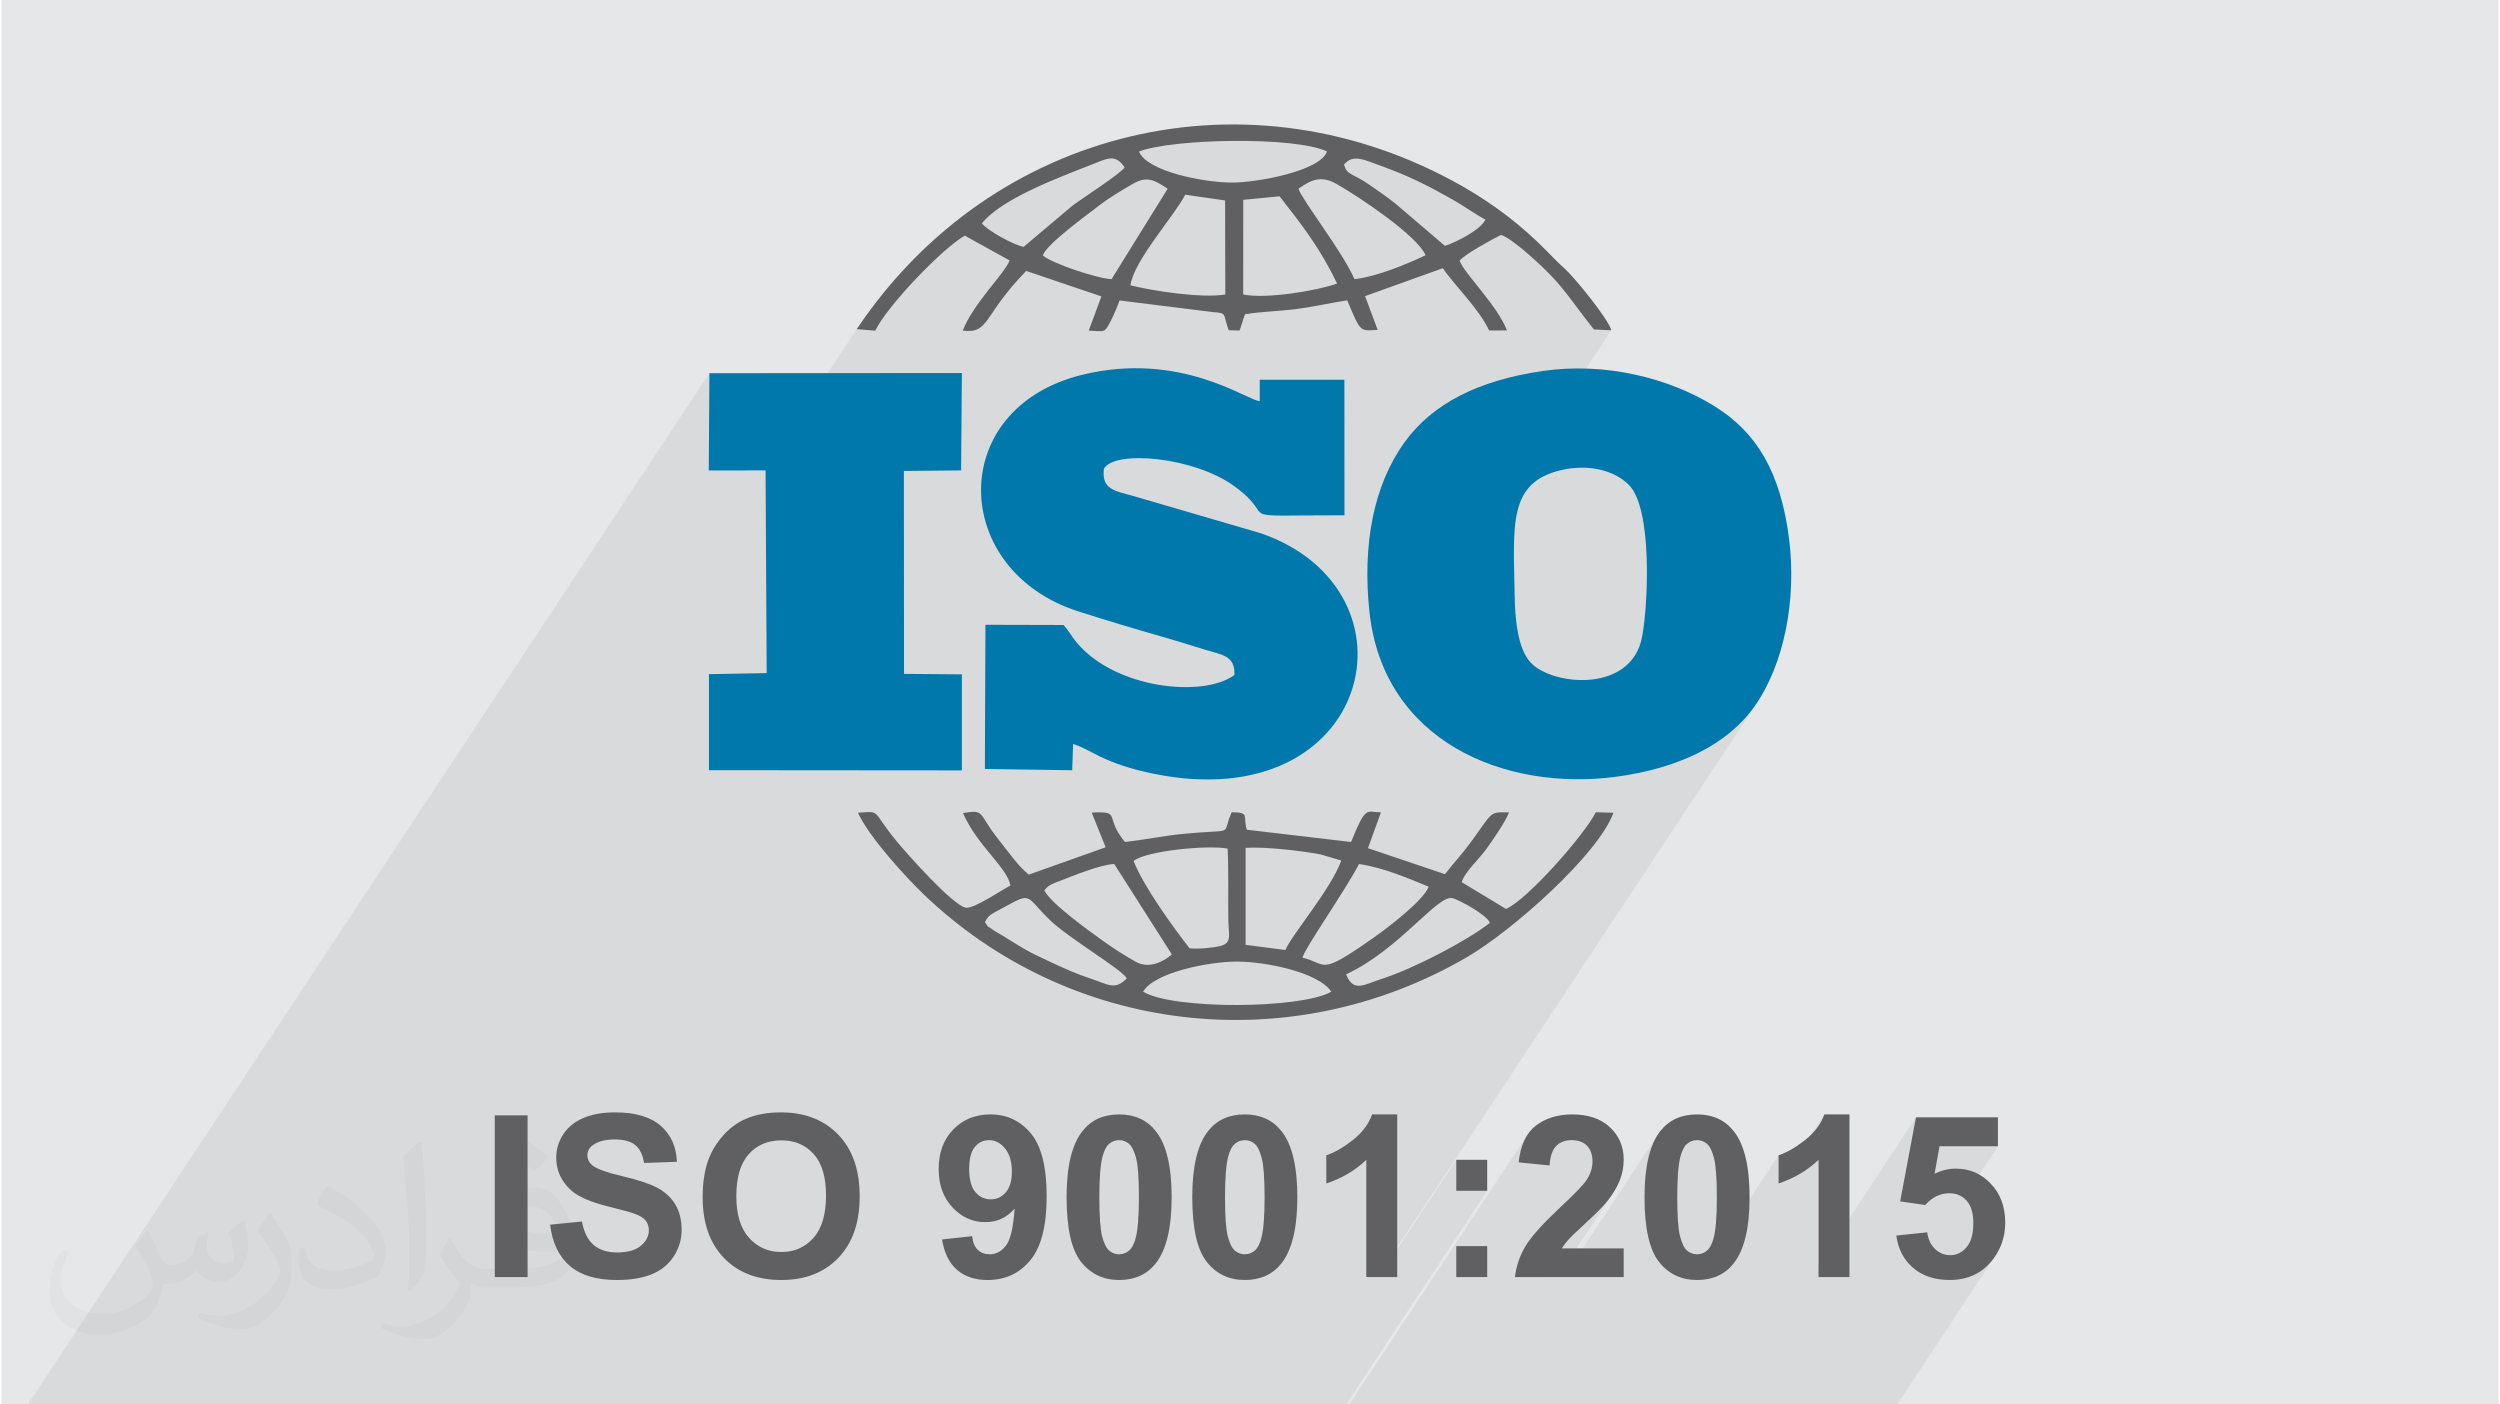
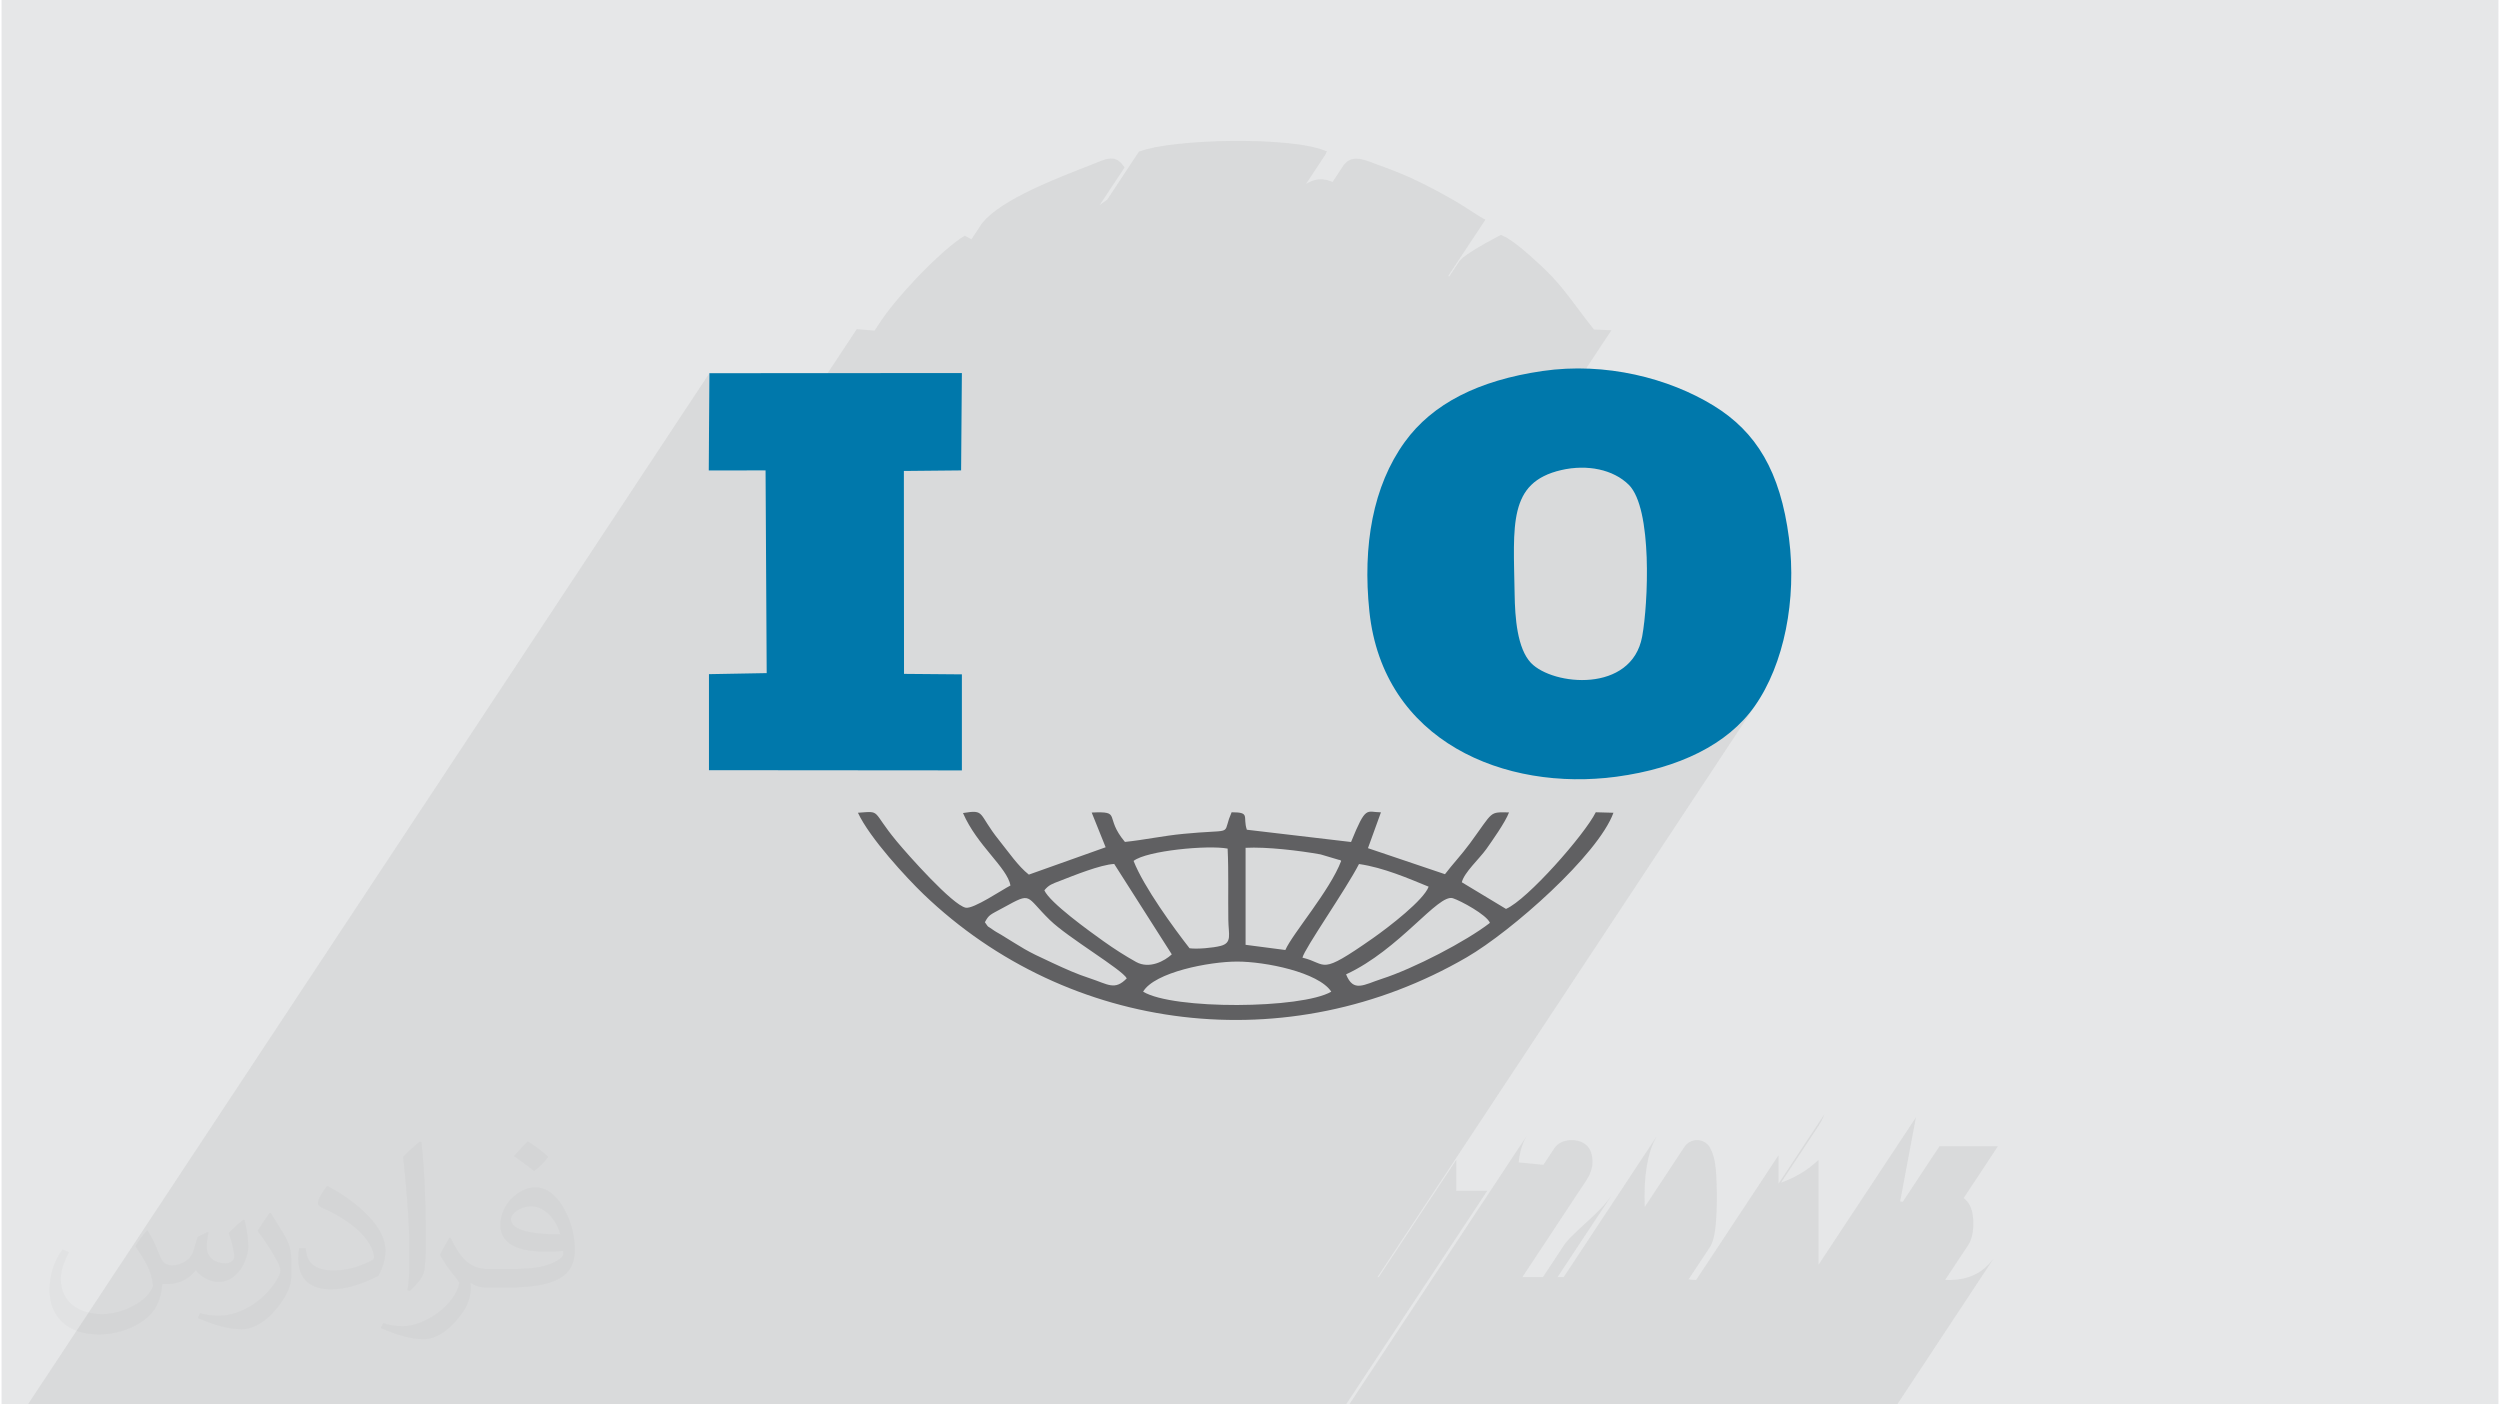
<svg xmlns="http://www.w3.org/2000/svg" xml:space="preserve" width="356px" height="200px" version="1.0" shape-rendering="geometricPrecision" text-rendering="geometricPrecision" image-rendering="optimizeQuality" fill-rule="evenodd" clip-rule="evenodd" viewBox="0 0 35600 20025">
  <g id="Layer_x0020_1">
    <g id="_2516816664944">
      <path fill="#E6E7E8" d="M0 0l35600 0 0 20025 -35600 0 0 -20025z" />
      <path fill="#373435" fill-opacity="0.031" d="M2082 17547c68,103 112,202 155,312 32,64 49,183 199,183 44,0 107,-14 163,-45 63,-33 111,-83 136,-159l60 -202 146 -72 10 10c-20,76 -25,149 -25,206 0,169 146,233 262,233 68,0 129,-33 129,-95 0,-80 -34,-216 -78,-338 68,-68 136,-136 214,-191l12 6c34,144 53,286 53,381 0,93 -41,196 -75,264 -70,132 -194,237 -344,237 -114,0 -241,-57 -328,-163l-5 0c-82,102 -208,194 -412,194l-63 0c-10,134 -39,229 -83,314 -121,237 -480,404 -818,404 -470,0 -706,-272 -706,-633 0,-223 73,-431 185,-578l92 38c-70,134 -116,261 -116,385 0,338 274,499 592,499 293,0 657,-187 723,-404 -25,-237 -114,-349 -250,-565 41,-72 94,-144 160,-221l12 0 0 0zm5421 -1274c99,62 196,136 291,220 -53,75 -119,143 -201,203 -95,-77 -190,-143 -287,-213 66,-74 131,-146 197,-210l0 0zm51 926c-160,0 -291,105 -291,183 0,167 320,219 703,217 -48,-196 -216,-400 -412,-400zm-359 895c208,0 390,-6 529,-41 155,-40 286,-118 286,-172 0,-14 0,-31 -5,-45 -87,8 -187,8 -274,8 -281,0 -498,-64 -582,-222 -22,-44 -37,-93 -37,-149 0,-153 66,-303 182,-406 97,-85 204,-138 313,-138 197,0 354,158 464,408 60,136 102,293 102,491 0,132 -37,243 -119,326 -153,148 -435,204 -867,204l-196 0 0 0 -51 0c-107,0 -184,-19 -245,-66l-10 0c3,25 5,49 5,72 0,97 -32,221 -97,320 -192,286 -400,410 -580,410 -182,0 -405,-70 -606,-161l36 -70c65,27 155,45 279,45 325,0 752,-313 805,-618 -12,-25 -33,-58 -65,-93 -95,-113 -155,-208 -211,-307 48,-95 92,-171 133,-240l17 -2c139,283 265,446 546,446l44 0 0 0 204 0 0 0zm-1408 299c24,-130 27,-276 27,-413l0 -202c0,-377 -49,-926 -88,-1282 68,-75 163,-161 238,-219l22 6c51,450 63,971 63,1452 0,126 -5,249 -17,340 -7,114 -73,200 -214,332l-31 -14 0 0zm-1449 -596c7,177 94,317 398,317 189,0 349,-49 526,-134 32,-14 49,-33 49,-49 0,-111 -85,-258 -228,-392 -139,-126 -323,-237 -495,-311 -59,-25 -78,-52 -78,-77 0,-51 68,-158 124,-235l19 -2c197,103 418,256 580,427 148,157 240,316 240,489 0,128 -38,249 -102,361 -215,109 -446,192 -674,192 -277,0 -466,-130 -466,-436 0,-33 0,-84 12,-150l95 0 0 0zm-501 -503l173 278c63,103 121,215 121,392l0 227c0,183 -117,379 -306,573 -148,132 -279,188 -400,188 -180,0 -386,-56 -624,-159l27 -70c75,20 162,37 269,37 342,-2 692,-252 852,-557 19,-35 27,-68 27,-91 0,-35 -20,-74 -34,-109 -88,-165 -185,-315 -292,-454 56,-88 112,-173 173,-257l14 2 0 0z" />
      <path fill="#373435" fill-opacity="0.078" d="M19140 2348l-163 247 -10 -5 -71 -24 -68 -10 -65 3 -65 16 -66 28 -34 20 273 -413 26 -51 -103 -38 -128 -32 -150 -27 -169 -20 -184 -16 -196 -11 -202 -5 -207 -1 -206 4 -203 9 -195 13 -185 18 -169 21 -151 25 -129 30 -103 32 0 0 -454 687 -8 5 -54 39 -45 33 356 -538 -50 -64 -50 -40 -51 -20 -55 -3 -59 10 -65 22 -73 28 -81 33 -90 35 -97 38 -103 41 -107 43 -110 46 -112 48 -113 50 -112 52 -110 55 -107 56 -101 58 -95 59 -88 61 -79 62 -69 64 -57 64 -150 227 -94 -52 -66 42 -75 55 -83 67 -89 76 -93 86 -97 92 -97 97 -98 101 -95 103 -92 103 -87 101 -81 99 -72 94 -63 88 -99 150 -254 -21 0 0 -1331 2014 -779 1 9 -1387 -9717 14704 907 0 779 0 31 0 237 0 10 0 382 0 128 0 356 0 345 0 37 0 7 0 10 0 245 0 79 0 87 0 3 0 51 0 41 0 197 0 45 0 4 0 56 0 0 0 205 0 263 0 162 0 129 0 52 0 17 0 143 0 75 0 5 0 13 0 10 0 51 0 77 0 218 0 138 0 130 0 27 0 172 0 55 0 280 0 48 0 156 0 0 0 48 0 14 0 83 0 6 0 47 0 54 0 8 0 218 0 26 0 5 0 31 0 78 0 2 0 75 0 15 0 91 0 79 0 20 0 141 0 100 0 53 0 98 0 5 0 0 0 52 0 97 0 4 0 49 0 142 0 5 0 298 0 158 0 58 0 57 0 234 0 26 0 24 0 134 0 2 0 20 0 1 0 106 0 240 0 124 0 26 0 20 0 1 0 6 0 4 0 130 0 206 0 22 0 96 0 15 0 75 0 137 0 65 0 2 0 164 0 28 0 55 0 72 0 254 0 104 0 29 0 378 0 103 0 24 0 44 0 2 0 1 0 214 0 78 0 65 0 58 0 48 0 83 0 15 0 8 0 225 0 7 0 3 0 90 0 194 0 14 0 183 0 13 0 109 0 5 0 183 0 248 0 69 0 5 0 32 0 32 0 12 0 9 0 231 0 276 0 86 0 11 0 434 0 48 0 2 0 10 0 339 0 8 0 403 0 45 0 12 0 6 0 214 0 74 0 197 0 113 0 136 0 7 0 123 0 2 0 25 0 88 0 191 0 38 0 4 0 4 0 284 0 815 0 159 0 19 0 264 0 28 0 441 0 2014 -3047 -441 0 0 -442 -1105 1672 -19 0 5377 -8137 -75 99 -83 95 -89 90 -97 85 -103 80 -110 76 -116 70 -122 65 -127 61 -134 55 -139 51 -144 45 -150 40 -154 36 -160 30 -163 25 -300 29 -301 7 -295 -15 1161 -1757 59 -121 39 -141 16 -97 15 -116 12 -130 11 -143 8 -153 5 -160 1 -164 -4 -165 -8 -164 -14 -159 -20 -153 -27 -142 -34 -130 -41 -115 -50 -96 -59 -75 -89 -76 -101 -62 -113 -48 -121 -34 -128 -20 -134 -6 -137 10 -139 24 -134 38 -115 48 -98 58 -82 68 -67 78 -1874 2834 -106 -185 -28 -66 3216 -4866 -248 -11 -76 -96 -74 -97 -74 -98 -73 -97 -74 -97 -74 -94 -76 -90 -78 -86 -60 -61 -82 -80 -97 -90 -105 -94 -108 -91 -104 -79 -93 -62 -77 -36 -52 26 -74 40 -89 48 -95 55 -93 56 -83 55 -65 49 -39 39 -150 226 -11 -13 528 -799 -56 -31 -57 -34 -56 -36 -58 -37 -57 -37 -59 -37 -60 -37 -62 -36 -134 -75 -128 -69 -123 -64 -122 -60 -123 -57 -128 -54 -135 -54 -145 -54 -75 -27 -73 -28 -70 -23 -67 -16 -63 -4 -60 9 -55 28 -50 49zm9262 15596l-1375 2081 -489 0 -507 0 -484 0 -124 0 -226 0 -41 0 -9 0 -442 0 -116 0 -987 0 -233 0 -88 0 -25 0 -2 0 -266 0 -113 0 -948 0 -360 0 -495 0 -87 0 -209 0 -293 0 -105 0 -142 0 -255 0 -162 0 -94 0 -185 0 -192 0 -100 0 -33 0 2530 -3829 -34 63 -28 69 -23 75 -18 82 -12 88 353 35 163 -246 19 -22 21 -20 24 -17 25 -14 26 -12 28 -9 31 -7 32 -4 33 -1 34 1 32 4 30 6 29 9 26 11 25 14 22 16 21 18 19 21 16 24 13 25 11 27 9 30 6 31 4 34 1 36 -1 34 -4 34 -8 33 -10 34 -12 34 -16 34 -19 34 -21 34 -908 1374 293 0 300 -454 11 -16 12 -15 12 -16 13 -15 14 -16 16 -18 22 -22 26 -25 30 -30 36 -34 40 -38 46 -42 50 -46 50 -47 47 -44 42 -41 38 -38 35 -36 30 -33 26 -30 22 -27 29 -38 28 -38 -767 1159 88 0 1325 -2005 -46 89 -39 100 -31 112 -25 123 -18 135 -11 146 -3 158 3 143 563 -852 13 -19 14 -16 15 -14 16 -13 16 -10 17 -9 17 -7 18 -6 18 -4 19 -2 20 -1 19 1 19 2 19 4 17 6 18 7 16 9 16 10 16 13 15 14 14 17 14 21 13 24 12 27 12 30 11 34 10 36 10 42 8 50 7 58 6 66 4 74 3 82 2 89 1 98 -1 98 -2 91 -4 83 -5 76 -6 69 -8 61 -9 53 -10 47 -9 32 -10 29 -11 27 -11 24 -13 22 -303 458 38 6 69 4 1175 -1778 0 402 2 0 651 -985 -21 51 -25 51 -28 48 -544 823 46 -17 78 -32 75 -37 73 -40 70 -44 67 -47 64 -52 62 -55 0 1495 1389 -2102 -225 1198 38 5 523 -791 833 0 -488 738 17 14 25 25 22 28 20 32 16 35 14 39 10 41 7 46 5 48 1 52 -1 55 -5 52 -7 48 -11 44 -13 41 -17 38 -19 33 -328 496 65 2 97 -5 92 -14 86 -24 81 -33 76 -43 70 -53 64 -62 59 -72z" />
      <g>
        <g>
          <path fill="#0078AB" d="M22240 6702c371,-85 743,-7 962,212 338,340 275,1697 189,2162 -150,810 -1271,702 -1585,376 -197,-208 -228,-649 -233,-980 -16,-987 -97,-1594 667,-1770zm-272 -1412c-910,133 -1566,465 -1961,1011 -454,627 -603,1478 -505,2415 195,1857 1933,2572 3526,2358 885,-120 1583,-459 1966,-1003 423,-600 603,-1527 491,-2396 -124,-955 -465,-1517 -1076,-1892 -635,-389 -1537,-625 -2441,-493l0 0z" />
-           <path fill="#0078AB" d="M17578 9624c-442,327 -1696,200 -2250,-464 -83,-100 -106,-160 -187,-249l-1113 -3 -8 2056 1245 18 13 -374c264,78 412,272 1143,423 3130,640 3891,-2616 1530,-3429l-1825 -533c-250,-71 -445,-88 -409,-386 148,-270 1289,-173 1870,256 657,484 -145,408 1560,408l-1 -1933 -1207 0 0 304c-165,5 -1120,-724 -2540,-372 -1934,480 -1873,2786 -47,3371 405,129 805,250 1197,361 195,56 387,116 587,178 255,80 455,84 442,368l0 0z" />
          <path fill="#0078AB" d="M10083 6708l810 -1 16 2890 -823 15 0 1369 3606 3 0 -1369 -825 -7 -2 -2893 816 -8 11 -1388 -3600 2 -9 1387 0 0z" />
-           <path fill="#606062" d="M18222 2799c306,392 587,750 819,1244 -279,102 -1026,225 -1338,155l1 -1349 518 -50 0 0zm-2127 1269c47,-352 635,-1000 781,-1292l569 82 3 1341c-341,57 -1042,-53 -1353,-131l0 0zm-1249 -426c59,-168 628,-575 802,-711 136,-106 301,-204 463,-299 200,-119 300,-86 515,59l-800 1289c-203,-7 -856,-227 -980,-338zm3645 -951c202,-144 338,-186 554,-62 337,194 1144,737 1258,1010 -261,125 -692,305 -1014,341 -162,-381 -749,-1131 -798,-1289zm1382 212c-119,-98 -241,-176 -374,-271 -244,-169 -312,-127 -359,-284 127,-162 311,-59 513,12 403,145 667,277 1038,487 166,94 314,204 465,285 -69,148 -418,322 -576,374l-707 -603zm-5895 282c272,-347 1093,-653 1550,-832 230,-90 350,-169 484,34 -43,80 -624,454 -743,545l-697 588c-145,-29 -523,-236 -594,-335l0 0zm2239 -1024c473,-184 2211,-220 2680,-2 -88,278 -997,446 -1359,444 -401,-2 -1203,-157 -1321,-442l0 0zm-4024 2532l264 22c167,-348 952,-1171 1277,-1355l639 354c-70,185 -525,620 -668,1000 385,47 281,-212 904,-851l1072 363 -180 488c227,8 220,44 312,-135 50,-97 93,-201 127,-295l1335 166c194,15 141,22 202,200 3,8 8,23 10,30 3,7 6,20 12,29l153 3 76 -231c235,-40 483,-43 723,-73 264,-34 481,-87 735,-126 198,470 178,433 434,422l-179 -482 1108 -398c171,250 523,587 660,888l255 -1c-142,-364 -613,-816 -675,-993 62,-88 489,-320 590,-368 177,56 600,460 726,593 211,223 395,503 599,755l248 11c-41,-159 -525,-754 -662,-876 -106,-96 -172,-164 -269,-264 -326,-332 -714,-639 -1183,-908 -3035,-1734 -6713,-855 -8645,2032l0 0z" />
          <path fill="#606062" d="M16276 14139c164,-279 949,-429 1338,-429 402,-1 1163,152 1345,429 -423,247 -2257,260 -2683,0zm-1991 -1199c414,-227 305,-170 661,177 260,254 1030,705 1097,832 -171,177 -266,85 -522,1 -193,-63 -352,-135 -539,-222 -406,-186 -402,-201 -736,-404 -38,-23 -71,-38 -119,-73 -93,-67 -39,-9 -107,-102 61,-111 67,-101 265,-209l0 0zm4885 952c764,-353 1314,-1154 1523,-1085 110,35 482,236 528,351 -336,261 -1084,651 -1544,799 -255,83 -403,197 -507,-65zm-4302 -1198c64,-78 111,-92 218,-133 203,-79 579,-232 778,-243l821 1289c-102,95 -319,213 -508,109 -161,-90 -308,-184 -467,-297 -199,-142 -764,-548 -842,-725l0 0zm3680 960c27,-127 622,-975 806,-1335 352,51 706,206 993,323 -68,190 -560,570 -795,735 -784,549 -637,365 -1004,277zm-811 -1566c297,-16 765,39 1070,94l269 80c4,-9 16,8 24,13 -158,420 -696,1040 -796,1270l-567 -74 0 -1383 0 0zm-1597 187c186,-147 1061,-229 1341,-176 16,337 5,676 10,1014 2,210 58,329 -108,373 -109,29 -339,49 -445,34 -220,-281 -653,-874 -798,-1245zm-2432 -683c201,465 629,774 677,1033 -121,62 -526,337 -637,317 -188,-35 -836,-766 -987,-949 -366,-442 -209,-430 -551,-405 169,363 696,931 935,1161 2074,1990 5206,2374 7745,900 642,-373 1875,-1463 2092,-2061l-252 -7c-158,318 -974,1247 -1280,1378l-630 -380c33,-139 250,-334 350,-474 74,-105 273,-385 323,-522 -289,-3 -215,-25 -556,440 -127,172 -245,294 -357,441l-1098 -371 185 -511c-210,-2 -210,-108 -426,423l-1486 -175c-62,-188 56,-249 -217,-249l-37 94c-77,235 36,147 -652,214 -291,28 -554,86 -832,115 -305,-363 -34,-439 -474,-419l199 495 -1095 390c-151,-118 -291,-324 -426,-492 -307,-383 -187,-439 -513,-386l0 0z" />
        </g>
-         <path fill="#606062" fill-rule="nonzero" d="M7032 18208l0 -2306 468 0 0 2306 -468 0zm789 -747l454 -45c28,152 83,263 166,334 83,72 195,107 336,107 150,0 262,-32 338,-95 76,-63 114,-137 114,-222 0,-55 -16,-101 -48,-140 -31,-38 -87,-71 -167,-99 -54,-19 -178,-53 -371,-101 -248,-62 -423,-139 -523,-229 -141,-128 -212,-283 -212,-466 0,-117 33,-228 99,-331 67,-102 163,-180 288,-234 125,-53 275,-80 452,-80 289,0 506,64 652,192 146,128 222,299 229,513l-467 16c-20,-119 -62,-204 -127,-256 -65,-52 -163,-79 -293,-79 -134,0 -239,28 -315,84 -49,36 -73,84 -73,144 0,55 23,101 69,140 59,50 201,102 427,155 226,53 393,109 501,166 108,58 193,135 254,235 61,99 92,222 92,367 0,132 -36,256 -110,372 -74,115 -177,201 -311,257 -135,56 -302,84 -502,84 -292,0 -516,-67 -672,-202 -156,-134 -249,-330 -280,-587zm2175 -392c0,-235 35,-433 106,-593 52,-117 124,-223 214,-317 91,-93 190,-162 298,-208 144,-61 310,-91 498,-91 340,0 612,106 817,317 204,211 306,505 306,881 0,373 -102,665 -304,876 -203,211 -474,316 -813,316 -343,0 -616,-105 -818,-314 -203,-210 -304,-499 -304,-867zm480 -16c0,262 60,460 181,595 121,135 275,203 460,203 187,0 339,-67 459,-201 119,-134 179,-335 179,-603 0,-265 -58,-462 -175,-592 -116,-131 -270,-196 -463,-196 -192,0 -347,66 -465,198 -117,132 -176,331 -176,596zm2933 619l429 -47c10,88 37,153 81,195 43,42 101,63 173,63 91,0 167,-43 231,-127 63,-84 103,-259 121,-524 -111,129 -250,193 -417,193 -181,0 -337,-69 -469,-210 -131,-140 -197,-322 -197,-546 0,-234 69,-423 208,-565 139,-144 317,-215 531,-215 234,0 426,91 576,271 150,182 225,480 225,895 0,423 -78,727 -234,914 -155,188 -358,281 -609,281 -179,0 -324,-48 -435,-145 -111,-96 -182,-240 -214,-433zm996 -967c0,-142 -33,-253 -98,-331 -65,-79 -141,-118 -227,-118 -82,0 -149,32 -203,97 -54,64 -81,169 -81,315 0,149 30,258 88,328 59,69 132,104 220,104 84,0 156,-33 214,-100 58,-67 87,-166 87,-295zm1529 -816c223,0 398,80 524,240 150,189 225,503 225,941 0,438 -76,752 -227,943 -125,158 -299,237 -522,237 -224,0 -405,-86 -543,-259 -137,-173 -206,-482 -206,-925 0,-436 76,-749 227,-940 125,-158 299,-237 522,-237zm0 367c-53,0 -100,17 -141,52 -41,33 -73,95 -96,183 -30,115 -45,308 -45,579 0,272 14,458 40,559 27,102 61,170 102,203 41,34 87,51 140,51 53,0 100,-17 141,-52 41,-33 73,-95 96,-183 30,-114 45,-306 45,-578 0,-271 -13,-457 -40,-559 -27,-101 -61,-170 -102,-203 -41,-35 -87,-52 -140,-52zm1792 -367c223,0 398,80 524,240 150,189 225,503 225,941 0,438 -76,752 -227,943 -125,158 -299,237 -522,237 -225,0 -406,-86 -543,-259 -137,-173 -206,-482 -206,-925 0,-436 75,-749 226,-940 125,-158 299,-237 523,-237zm0 367c-53,0 -100,17 -141,52 -41,33 -73,95 -96,183 -30,115 -45,308 -45,579 0,272 13,458 40,559 27,102 61,170 102,203 41,34 87,51 140,51 52,0 100,-17 141,-52 41,-33 73,-95 96,-183 30,-114 45,-306 45,-578 0,-271 -14,-457 -41,-559 -26,-101 -60,-170 -101,-203 -41,-35 -88,-52 -140,-52zm2173 1952l-441 0 0 -1670c-161,152 -351,264 -570,336l0 -402c115,-38 240,-109 375,-215 135,-105 228,-228 278,-368l358 0 0 2319zm842 -1230l0 -442 441 0 0 442 -441 0zm0 1230l0 -441 441 0 0 441 -441 0zm2387 -409l0 409 -1550 0c17,-156 67,-303 151,-442 84,-139 250,-323 497,-554 199,-186 321,-312 366,-378 61,-91 91,-181 91,-271 0,-99 -26,-174 -79,-228 -53,-53 -126,-79 -219,-79 -92,0 -165,28 -220,84 -54,55 -85,147 -94,277l-441 -44c26,-244 108,-419 247,-525 138,-106 311,-159 519,-159 228,0 407,62 537,184 130,123 195,276 195,459 0,105 -19,203 -56,298 -37,94 -96,192 -177,295 -53,69 -151,167 -290,296 -140,128 -229,213 -266,255 -37,42 -68,83 -91,123l880 0zm1046 -1910c223,0 398,80 524,240 150,189 225,503 225,941 0,438 -76,752 -227,943 -125,158 -299,237 -522,237 -225,0 -406,-86 -543,-259 -137,-173 -206,-482 -206,-925 0,-436 75,-749 226,-940 125,-158 299,-237 523,-237zm0 367c-53,0 -100,17 -141,52 -41,33 -73,95 -96,183 -30,115 -45,308 -45,579 0,272 13,458 40,559 27,102 61,170 102,203 41,34 87,51 140,51 52,0 100,-17 141,-52 41,-33 73,-95 96,-183 30,-114 45,-306 45,-578 0,-271 -14,-457 -41,-559 -26,-101 -60,-170 -101,-203 -41,-35 -88,-52 -140,-52zm2173 1952l-441 0 0 -1670c-161,152 -351,264 -570,336l0 -402c115,-38 240,-109 375,-215 135,-105 228,-228 278,-368l358 0 0 2319zm668 -592l441 -46c13,100 50,180 112,238 62,59 133,88 215,88 92,0 170,-38 234,-114 64,-75 96,-189 96,-341 0,-143 -31,-250 -95,-321 -64,-72 -146,-107 -248,-107 -128,0 -242,56 -343,168l-357 -52 225 -1198 1169 0 0 412 -833 0 -70 392c98,-48 199,-73 302,-73 197,0 363,71 499,215 137,142 206,328 206,557 0,191 -56,360 -166,510 -150,204 -358,306 -625,306 -213,0 -387,-57 -521,-172 -135,-115 -215,-268 -241,-462z" />
      </g>
    </g>
  </g>
</svg>